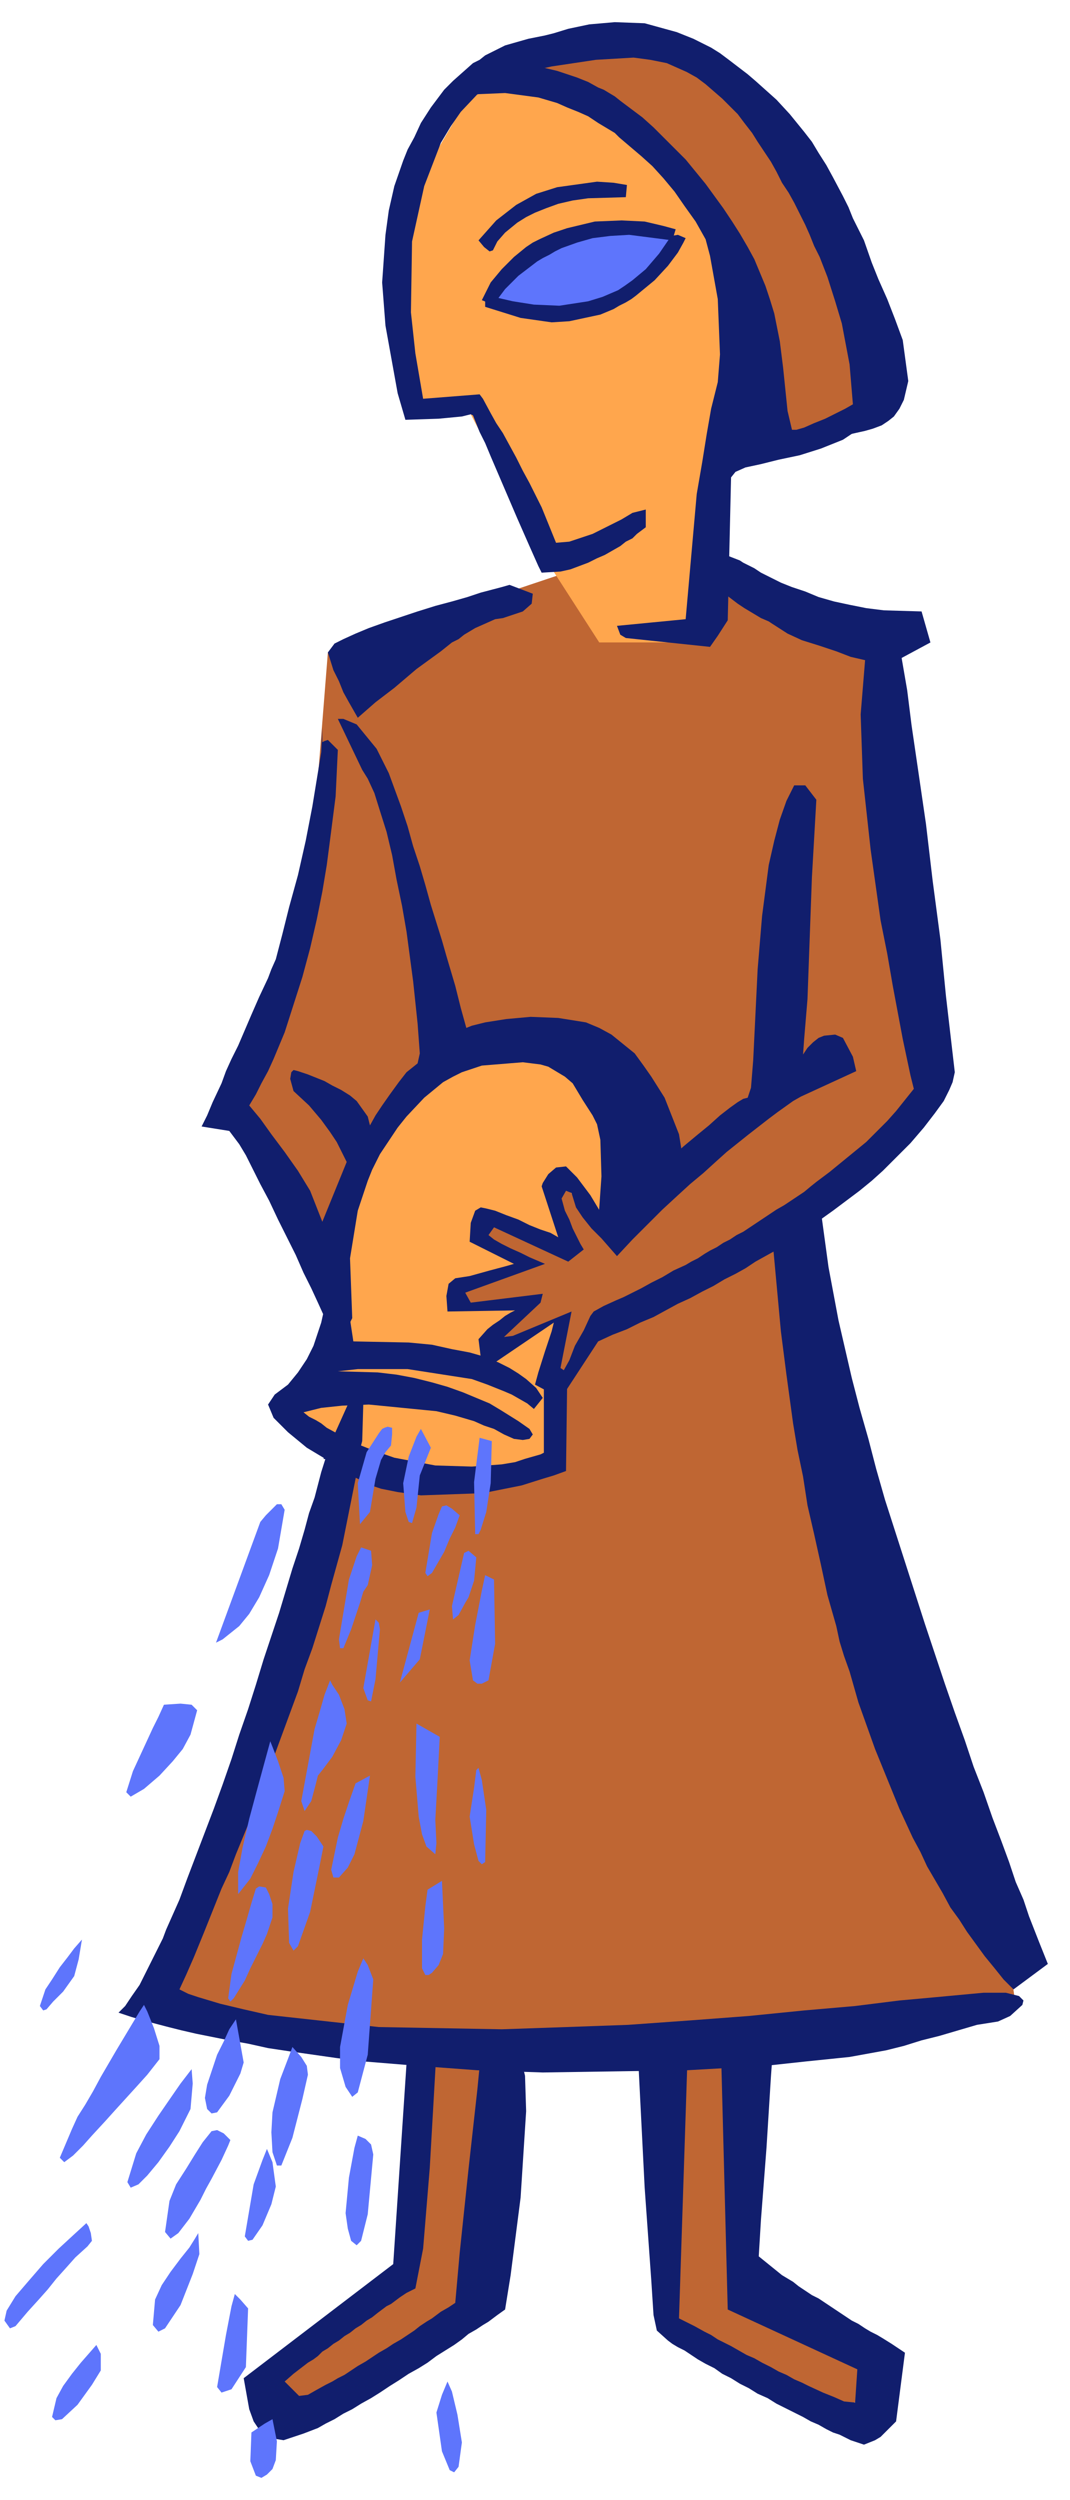
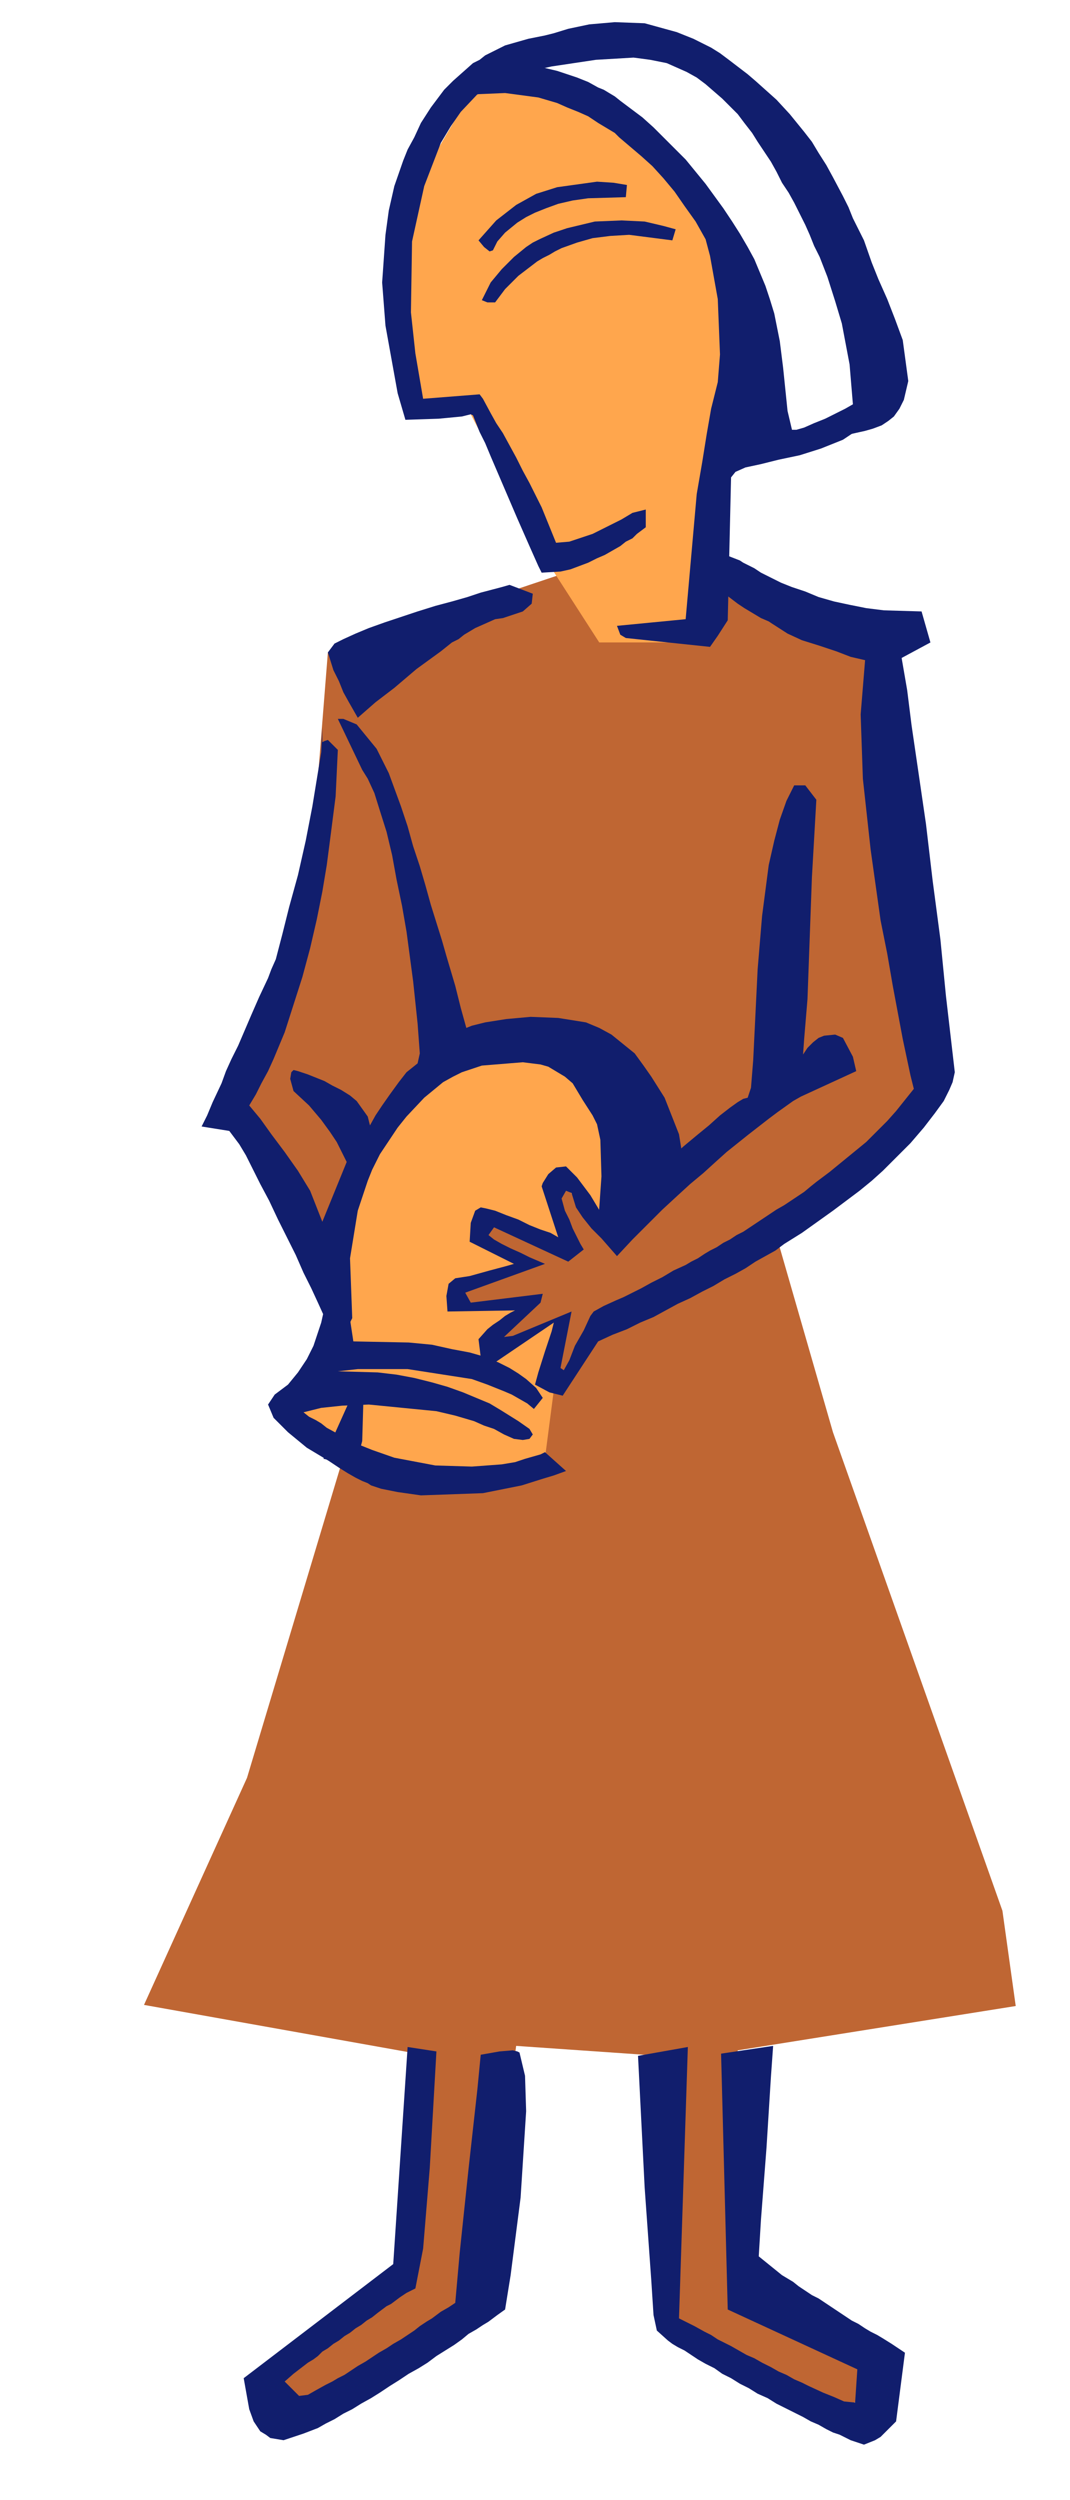
<svg xmlns="http://www.w3.org/2000/svg" width="153.03" height="357.545" fill-rule="evenodd" stroke-linecap="round" preserveAspectRatio="none" viewBox="0 0 966 2257">
  <style>.pen1{stroke:none}.brush1{fill:#ffa64d}.brush2{fill:#bf6633}.brush3{fill:#5e75fc}.brush4{fill:#111e6d}</style>
  <path d="m392 956-87 138-13 139-36 39 81 61 105 6 63-25-7-88 57-138-8-123-71-23-84 14z" class="pen1 brush1" />
  <path d="m699 1109-170 104-29 42-9 69-112 14-68-26-88 293-93 205 252 45-19 203-6 4-8 4-9 5-5 3-6 3-6 4-6 4-7 4-6 4-7 4-7 4-6 4-7 5-6 4-6 5-21 17-13 14-1 11 12 13 7 3 5 3 12 1 168-101 32-233 130 9 1 229 159 100 34-35-14-35-117-64 7-200 251-40-12-86-153-432-53-184z" class="pen1 brush2" />
  <path d="m505 519-209 70-19 239-65 178 80 129 70-148 86-40 92 16 20 133-20 9-35-40-5 29 12 33-75-31-5 21 42 26-63 20 3 16 62-3-34 34 8 5 59-26-13 53h15l28-48 213-107 89-107-46-404-147-56-143-1z" class="pen1 brush2" />
  <path d="m429 77-45 77-27 103 11 121 57-4 69 133 47 73h91l9-125 22-134-14-112-87-90-75-47-58 5z" class="pen1 brush1" />
-   <path d="m469 57 105-18 111 55 79 180 36 99-121 34-11-148-58-108-77-63-64-31z" class="pen1 brush2" />
-   <path d="m440 274 7-13 11-14 16-14 5-3 6-4 6-3 6-3 7-3 7-2 16-4 17-3h20l46 5-4 12-8 11-13 13-4 3-4 4-5 3-6 3-5 3-7 3-14 4-17 4-19 3h-45l-19-5z" class="pen1 brush3" />
  <path d="m445 226 4-8 7-8 11-9 8-5 8-4 10-4 11-4 13-3 14-2 34-1 1-11-12-2-15-1-36 5-19 6-9 5-9 5-18 14-16 18 5 6 5 4 3-1z" class="pen1 brush4" />
  <path d="M583 460v16l-8 6-4 4-6 3-5 4-7 4-7 4-7 3-8 4-8 3-8 3-9 2-17 1-3-6-8-18-11-25-12-28-6-14-6-14-5-12-5-10-6-15-2-1-8 2-21 2-30 1-7-24-11-61-3-39 3-43 3-22 5-22 8-23 4-10 6-11 6-13 9-14 6-8 6-8 8-8 9-8 9-8 6-3 5-4 6-3 6-3 6-3 7-2 14-4 15-3 8-2 13-4 19-4 23-2 27 1 29 8 15 6 8 4 8 4 8 5 8 6 17 13 7 6 19 17 12 13 13 16 7 9 6 10 7 11 6 11 9 17 5 10 4 10 5 10 5 10 7 20 6 15 8 18 7 18 7 19 5 37-4 17-4 8-5 7-5 4-6 4-8 3-7 2-18 4 7-28-3-36-7-37-6-20-7-22-7-18-5-10-4-10-4-9-5-10-5-10-5-9-6-9-5-10-5-9-6-9-6-9-5-8-7-9-6-8-14-14-15-13-4-3-4-3-9-5-9-4-9-4-15-3-15-2-34 2-40 6-23 5-24 5-18 13-17 18-9 13-9 15-15 39-11 50-1 64 4 37 7 41 51-4 3 4 7 13 5 9 6 9 6 11 6 11 6 12 6 11 6 12 5 10 13 32 12-1 21-7 8-4 8-4 10-5 10-6 12-3z" class="pen1 brush4" />
  <path d="m441 58-30 31 6-1 15-3 24-1 30 4 17 5 9 4 10 4 9 4 9 6 5 3 5 3 5 3 4 4 20 17 10 9 10 11 10 12 9 13 10 14 9 16 4 15 7 39 2 50-2 25-6 24-4 23-4 25-5 29-10 113-62 6 3 8 5 3 76 8 7-10 9-14 3-129 4-5 9-4 14-3 16-4 19-4 19-6 10-4 10-4 9-6 9-6-9-20-7 4-8 4-10 5-10 4-9 4-7 2h-4l-4-17-4-39-3-24-5-25-4-13-4-12-10-24-6-11-7-12-7-11-8-12-8-11-8-11-9-11-9-11-10-10-10-10-9-9-10-9-20-15-5-4-5-3-5-3-5-2-9-5-10-4-9-3-9-3-17-4-15-2h-30zm19 470-7 2-19 5-12 4-14 4-15 4-16 5-15 5-15 5-14 5-12 5-11 5-8 4-6 8 5 16 5 10 4 10 5 9 4 7 4 7 16-14 17-13 20-17 22-16 5-4 5-4 6-3 5-4 5-3 5-3 9-4 9-4 7-1 18-6 8-7 1-9-21-8z" class="pen1 brush4" />
  <path d="m668 506 3 2 4 2 6 3 6 4 8 4 10 5 10 4 12 4 12 5 14 4 14 3 15 3 16 2 34 1 8 28-26 14 5 29 4 32 6 41 7 48 6 51 7 53 5 51 8 69-2 9-3 7-5 10-8 11-10 13-12 14-16 16-9 9-10 9-11 9-12 9-12 9-7 5-7 5-7 5-7 5-8 5-8 5-8 6-9 5-9 5-9 6-9 5-10 5-10 6-10 5-11 6-11 5-11 6-11 6-12 5-12 6-13 5-13 6-32 49-12-3-13-7 3-11 6-19 6-18 2-8-59 40-7-9-2-16 8-9 5-4 6-4 5-4 5-3 4-2-61 1-1-14 2-11 6-5 13-2 18-5 15-4 7-2-40-20 1-17 4-11 5-3 5 1 8 2 10 4 11 4 10 5 10 4 9 3 7 4-15-46 1-3 5-8 7-6 9-1 10 10 12 16 9 15 3 7 5-5 14-12 9-9 10-9 11-10 12-11 11-10 12-10 11-9 10-9 9-7 7-5 5-3 4-1 3-9 2-25 4-82 4-48 6-46 5-22 5-19 6-17 7-14h10l10 13-4 70-4 110-3 36-1 14 4-6 5-5 5-4 5-2 10-1 7 3 9 17 3 13-50 23-7 4-7 5-7 5-8 6-18 14-20 16-10 9-11 10-12 10-12 11-13 12-13 13-14 14-14 15-7-8-7-8-9-9-8-10-6-9-4-13-5-2-4 7 3 11 4 8 3 8 7 14 3 5-14 11-67-31-5 7 5 4 7 4 8 4 9 4 8 4 7 3 7 3-72 26 5 9 65-8-2 8-33 31 8-1 53-22-10 51 3 2 5-9 5-13 8-14 6-13 3-4 9-5 11-5 7-3 8-4 8-4 9-5 10-5 10-6 11-5 5-3 6-3 6-4 5-3 6-3 6-4 6-3 6-4 6-3 6-4 6-4 6-4 6-4 6-4 7-4 6-4 6-4 6-4 6-5 5-4 12-9 22-18 11-9 9-9 10-10 8-9 16-20-3-12-7-33-9-48-5-29-6-30-9-64-7-64-2-58 4-49-13-3-13-5-15-5-16-5-13-6-14-9-3-2-7-3-10-6-5-3-6-4-21-16-10-15 1-10 6-4 8-1 18 7z" class="pen1 brush4" />
  <path d="m291 670 2-1 3-1 9 9-2 42-5 39-3 23-4 24-5 25-6 26-7 26-8 25-8 25-10 24-5 11-6 11-5 10-6 10 10 12 10 14 12 16 12 17 11 18 11 28 22-54-2-4-7-14-6-9-8-11-11-13-14-13-3-11 1-6 2-2 4 1 9 3 15 6 7 4 8 4 8 5 6 5 10 14 2 8 5-9 6-9 7-10 8-11 7-9 10-8 2-9-2-27-4-38-6-45-4-23-5-24-4-22-5-21-6-19-5-16-6-13-5-8-22-46h5l12 5 18 22 5 10 6 12 11 30 6 18 5 18 6 18 5 17 5 18 5 16 5 16 4 14 8 27 5 20 5 18 5-2 12-3 19-3 22-2 25 1 25 4 12 5 11 6 21 17 8 11 7 10 12 19 13 33 5 31-43 44-35 6 3-43-1-33-3-14-4-8-9-14-9-15-7-6-5-3-5-3-5-3-7-2-16-2-37 3-18 6-8 4-9 5-17 14-16 17-8 10-8 12-8 12-7 14-4 10-9 27-7 43 2 54-3 6-6 4-10 2-4-7-3-8-5-11-6-13-7-14-7-16-8-16-8-16-8-17-8-15-7-14-6-12-6-10-9-12-25-4 5-10 5-12 8-17 4-11 5-11 6-12 6-14 6-14 7-16 8-17 3-8 4-9 6-23 6-24 8-29 7-31 6-31 8-49 1-22v13z" class="pen1 brush4" />
  <path d="m314 1178-22 7-2 9-7 21-6 12-8 12-9 11-12 9-6 9 5 12 13 13 17 14 5 3 5 3 5 3 5 3 9 6 8 5 7 4 6 3 5 2 3 2 9 3 15 3 21 3 56-2 35-7 19-6 10-3 11-4-19-17-4 2-14 4-9 3-12 2-27 2-33-1-37-7-20-7-10-4-10-5-10-5-11-6-5-4-5-3-6-3-5-4 16-4 19-2 24-1 61 6 17 4 17 5 9 4 9 3 9 5 9 4 8 1 6-1 3-4-3-5-10-7-8-5-8-5-10-6-12-5-12-5-14-5-14-4-16-4-16-3-17-2-36-1 18-2h45l58 9 14 5 15 6 7 3 7 4 7 4 6 5 8-10-6-9-9-8-7-5-8-5-10-5-12-5-14-4-16-3-18-4-21-2-50-1-5-33z" class="pen1 brush4" />
-   <path d="M491 1245v79l20 4 1-78-21-5zm207-119 7 76 5 39 6 44 4 24 5 24 4 26 6 26 6 27 6 28 8 28 3 14 4 13 5 14 4 14 4 14 5 14 10 28 11 27 11 27 6 13 6 13 7 13 6 13 7 12 7 12 7 13 8 11 7 11 8 11 8 11 9 11 8 10 9 9 31-23-8-20-9-23-5-15-7-16-6-18-7-19-8-21-8-23-9-23-8-24-9-25-9-26-9-27-9-27-9-28-9-28-9-28-9-28-8-28-7-27-8-28-7-27-6-26-6-26-9-48-6-44-2-3-5 2-8 4-8 5-14 12-7 6zm-402 184-6 19-6 23-5 14-4 15-5 17-6 18-6 20-6 20-7 21-7 21-7 23-7 22-8 23-7 22-8 23-8 22-8 21-8 21-8 21-7 19-8 18-4 9-3 8-8 16-7 14-6 12-7 10-6 9-6 6 12 4 14 4 19 5 12 3 13 3 15 3 15 3 17 3 18 4 20 3 21 3 21 3 24 3 49 4 54 4 59 2 130-2 71-4 37-4 39-4 33-6 16-4 16-5 16-4 17-5 17-5 19-3 11-5 11-10 1-4-4-4-12-3h-20l-43 4-33 3-40 5-46 4-50 5-53 4-56 4-56 2-58 2-111-2-100-11-22-5-21-5-20-6-9-3-8-4 6-13 7-16 9-22 10-25 6-15 7-15 6-16 7-17 7-17 7-18 7-19 7-19 7-19 7-19 7-19 6-20 7-19 6-19 6-19 5-19 10-36 13-65-26-20z" class="pen1 brush4" />
  <path d="m576 1856 6 119 6 84 2 31 3 14 10 9 4 3 5 3 6 3 6 4 6 4 7 4 8 4 7 5 8 4 8 5 8 4 8 5 9 4 8 5 8 4 8 4 8 4 7 4 7 3 7 4 6 3 6 2 10 5 12 4 10-4 5-3 4-4 10-10 8-62-6-4-6-4-8-5-5-3-6-3-5-3-6-4-6-3-6-4-6-4-6-4-6-4-6-4-6-3-6-4-6-4-5-4-5-3-5-3-21-17 2-33 5-65 4-64 2-28-47 7 6 231 117 54-2 30-10-1-9-4-10-4-13-6-6-3-7-3-7-4-7-3-7-4-8-4-7-4-7-3-7-4-7-4-6-3-6-3-6-4-6-3-9-5-8-4-6-3 8-245-45 8zm-208-8-13 196-135 103 5 28 4 11 6 9 5 3 4 3 12 2 18-6 13-5 7-4 8-4 8-5 8-4 8-5 9-5 8-5 9-6 8-5 9-6 9-5 8-5 8-6 8-5 8-5 7-5 6-5 7-4 6-4 5-3 8-6 7-5 5-31 9-70 5-78-1-32-5-21-2-1-4-1-12 1-17 3-3 31-8 72-8 76-4 45-6 4-7 4-4 3-4 3-5 3-6 4-5 4-6 4-6 4-7 4-6 4-7 4-6 4-6 4-7 4-6 4-6 4-6 3-5 3-6 3-9 5-7 4-8 1-13-13 8-7 13-10 5-3 4-3 4-4 5-3 5-4 5-3 5-4 5-3 5-4 5-3 5-4 5-3 5-4 4-3 4-3 4-2 8-6 6-4 8-4 7-36 6-73 6-105-26-4z" class="pen1 brush4" />
-   <path d="m345 1290-3 4-11 17-8 28 2 37 9-11 5-30 5-17 4-7 5-6 1-10v-6l-4-1-3 1-2 1zm35 0-4 7-7 18-5 24 2 26 3 9 3 1 4-14 3-29 10-25-9-17zm53 8-5 40 1 47h3l2-4 5-16 4-26 1-38-11-3zm-34 62-3 7-6 17-6 36 2 3 4-3 11-19 5-12 5-10 4-11-7-6-5-3-4 1zm20 42-11 48 1 12 5-4 6-11 3-5 5-15 2-21-7-6-4 2zm19 20-3 14-6 31-5 32 3 18 4 3h4l6-3 6-33-1-58-8-4zm-60 34-17 63 18-21 9-45-10 3zm-52-59-4 8-7 21-9 54 1 8h3l7-17 8-24 3-10 4-6 4-18-1-13-9-3zm13 65-11 62 4 11 3 1 4-20 4-45-1-6-3-3zm37 94-1 48 3 36 3 16 4 11 8 7 1-10-1-21 2-36 2-39-21-12zm-78-39-5 13-4 14-5 17-12 65 3 9 6-9 4-15 2-8 4-5 9-12 8-15 5-15-2-13-5-13-6-9-2-4zm134 79 3 11 4 27-1 47-3 2-3-3-4-15-4-25 4-26 2-16 2-2zm-33 102 2 43-1 23-4 10-6 7-3 2h-3l-3-6v-26l3-30 2-15 13-8zm-65-95-6 41-4 15-4 15-6 12-8 9h-5l-2-7 6-29 5-17 5-15 6-17 13-7zm-59 50-4 11-6 26-5 33 1 31 4 7 4-4 11-31 8-39 4-20-2-3-4-6-5-5-4-1-2 1zm-44 52-4 13-4 14-5 17-9 33-3 22 2 3 3-3 10-16 5-11 6-12 5-10 4-9 5-15v-12l-3-9-3-6-6-1-3 2zm-83-166-5 11-5 10-6 13-12 26-6 19 4 4 12-7 14-12 12-13 9-11 7-13 6-22-5-5-10-1-15 1zm96 33-6 22-6 22-7 26-6 26-4 22v20l11-14 7-14 7-15 6-16 5-15 6-19-1-12-5-15-5-13-2-5zm84 196-5 12-9 30-7 38v19l5 17 6 9 5-4 9-34 5-68-5-13-4-6zm-64 80-3 8-8 21-7 30-1 18 1 18 4 12h4l10-25 9-35 5-22-1-8-5-8-8-9zm59 80-3 11-5 27-3 32 2 14 3 11 5 4 4-4 6-24 5-54-2-9-5-5-7-3zm-150-60-10 13-9 13-11 16-11 17-9 17-8 26 3 5 7-3 8-8 10-12 10-14 9-14 6-12 4-8 2-23-1-13zm18 56-8 10-7 11-8 13-9 14-6 15-4 28 5 6 7-5 10-13 10-17 5-10 5-9 9-17 6-13 2-5-6-6-6-3-5 1zm50 16-4 10-8 22-8 47 3 4 4-1 9-13 8-19 4-16-3-22-5-12zm-62 76-3 5-5 8-8 10-9 12-8 12-6 13-2 23 5 6 6-3 14-21 11-28 6-18-1-19zm-101-9-12 11-13 12-14 14-13 15-12 14-8 13-2 9 5 7 5-2 11-13 10-11 8-9 8-10 9-10 8-9 11-10 4-5-1-7-2-6-2-3zm52-197-4 6-9 15-6 10-6 10-7 12-7 12-7 13-7 12-7 11-5 11-11 26 4 4 8-6 9-9 8-9 12-13 9-10 10-11 10-11 9-10 11-14v-12l-5-16-6-15-3-6zm-56-59-7 8-6 8-7 9-7 11-6 9-5 15 3 4 3-1 6-7 9-9 10-14 4-15 3-18zm139 72-6 9-5 11-6 12-9 27-2 12 2 10 4 4 5-1 11-15 5-10 5-10 3-10-7-39zm-1 248-3 11-5 26-8 47 4 5 9-3 13-20 2-53-7-8-5-5zm-125 46-7 8-7 8-8 10-8 11-6 11-4 17 3 3 6-1 14-13 13-18 8-13v-15l-4-8zm159 67 4 20-1 17-3 8-5 5-5 3-5-2-5-13 1-26 6-4 6-4 7-4zm158-34 4 9 5 21 4 25-3 22-4 5-4-2-7-17-5-35 5-16 5-12zm-169-776-40 109 6-3 15-12 9-11 9-15 9-20 8-24 6-35-3-5h-4l-10 10-5 6z" class="pen1 brush3" />
  <path d="m319 1257-27 60 29 6 2-7 4-15 1-34-7-11-2 1zm128-984 9-12 12-12 17-13 5-3 6-3 5-3 6-3 14-5 14-4 16-2 17-1 39 5 3-10-11-3-17-4-21-1-24 1-25 6-12 4-13 6-6 3-6 4-11 9-11 11-10 12-8 16 5 2h7z" class="pen1 brush4" />
-   <path d="m445 267 5 2 13 3 19 3 23 1 26-4 13-4 14-6 6-4 7-5 12-10 12-14 11-16 6-1 7 3-2 4-5 9-9 12-12 13-17 14-4 3-5 3-6 3-5 3-12 5-14 3-14 3-16 1-28-4-16-5-16-5v-6l3-4h4z" class="pen1 brush4" />
</svg>